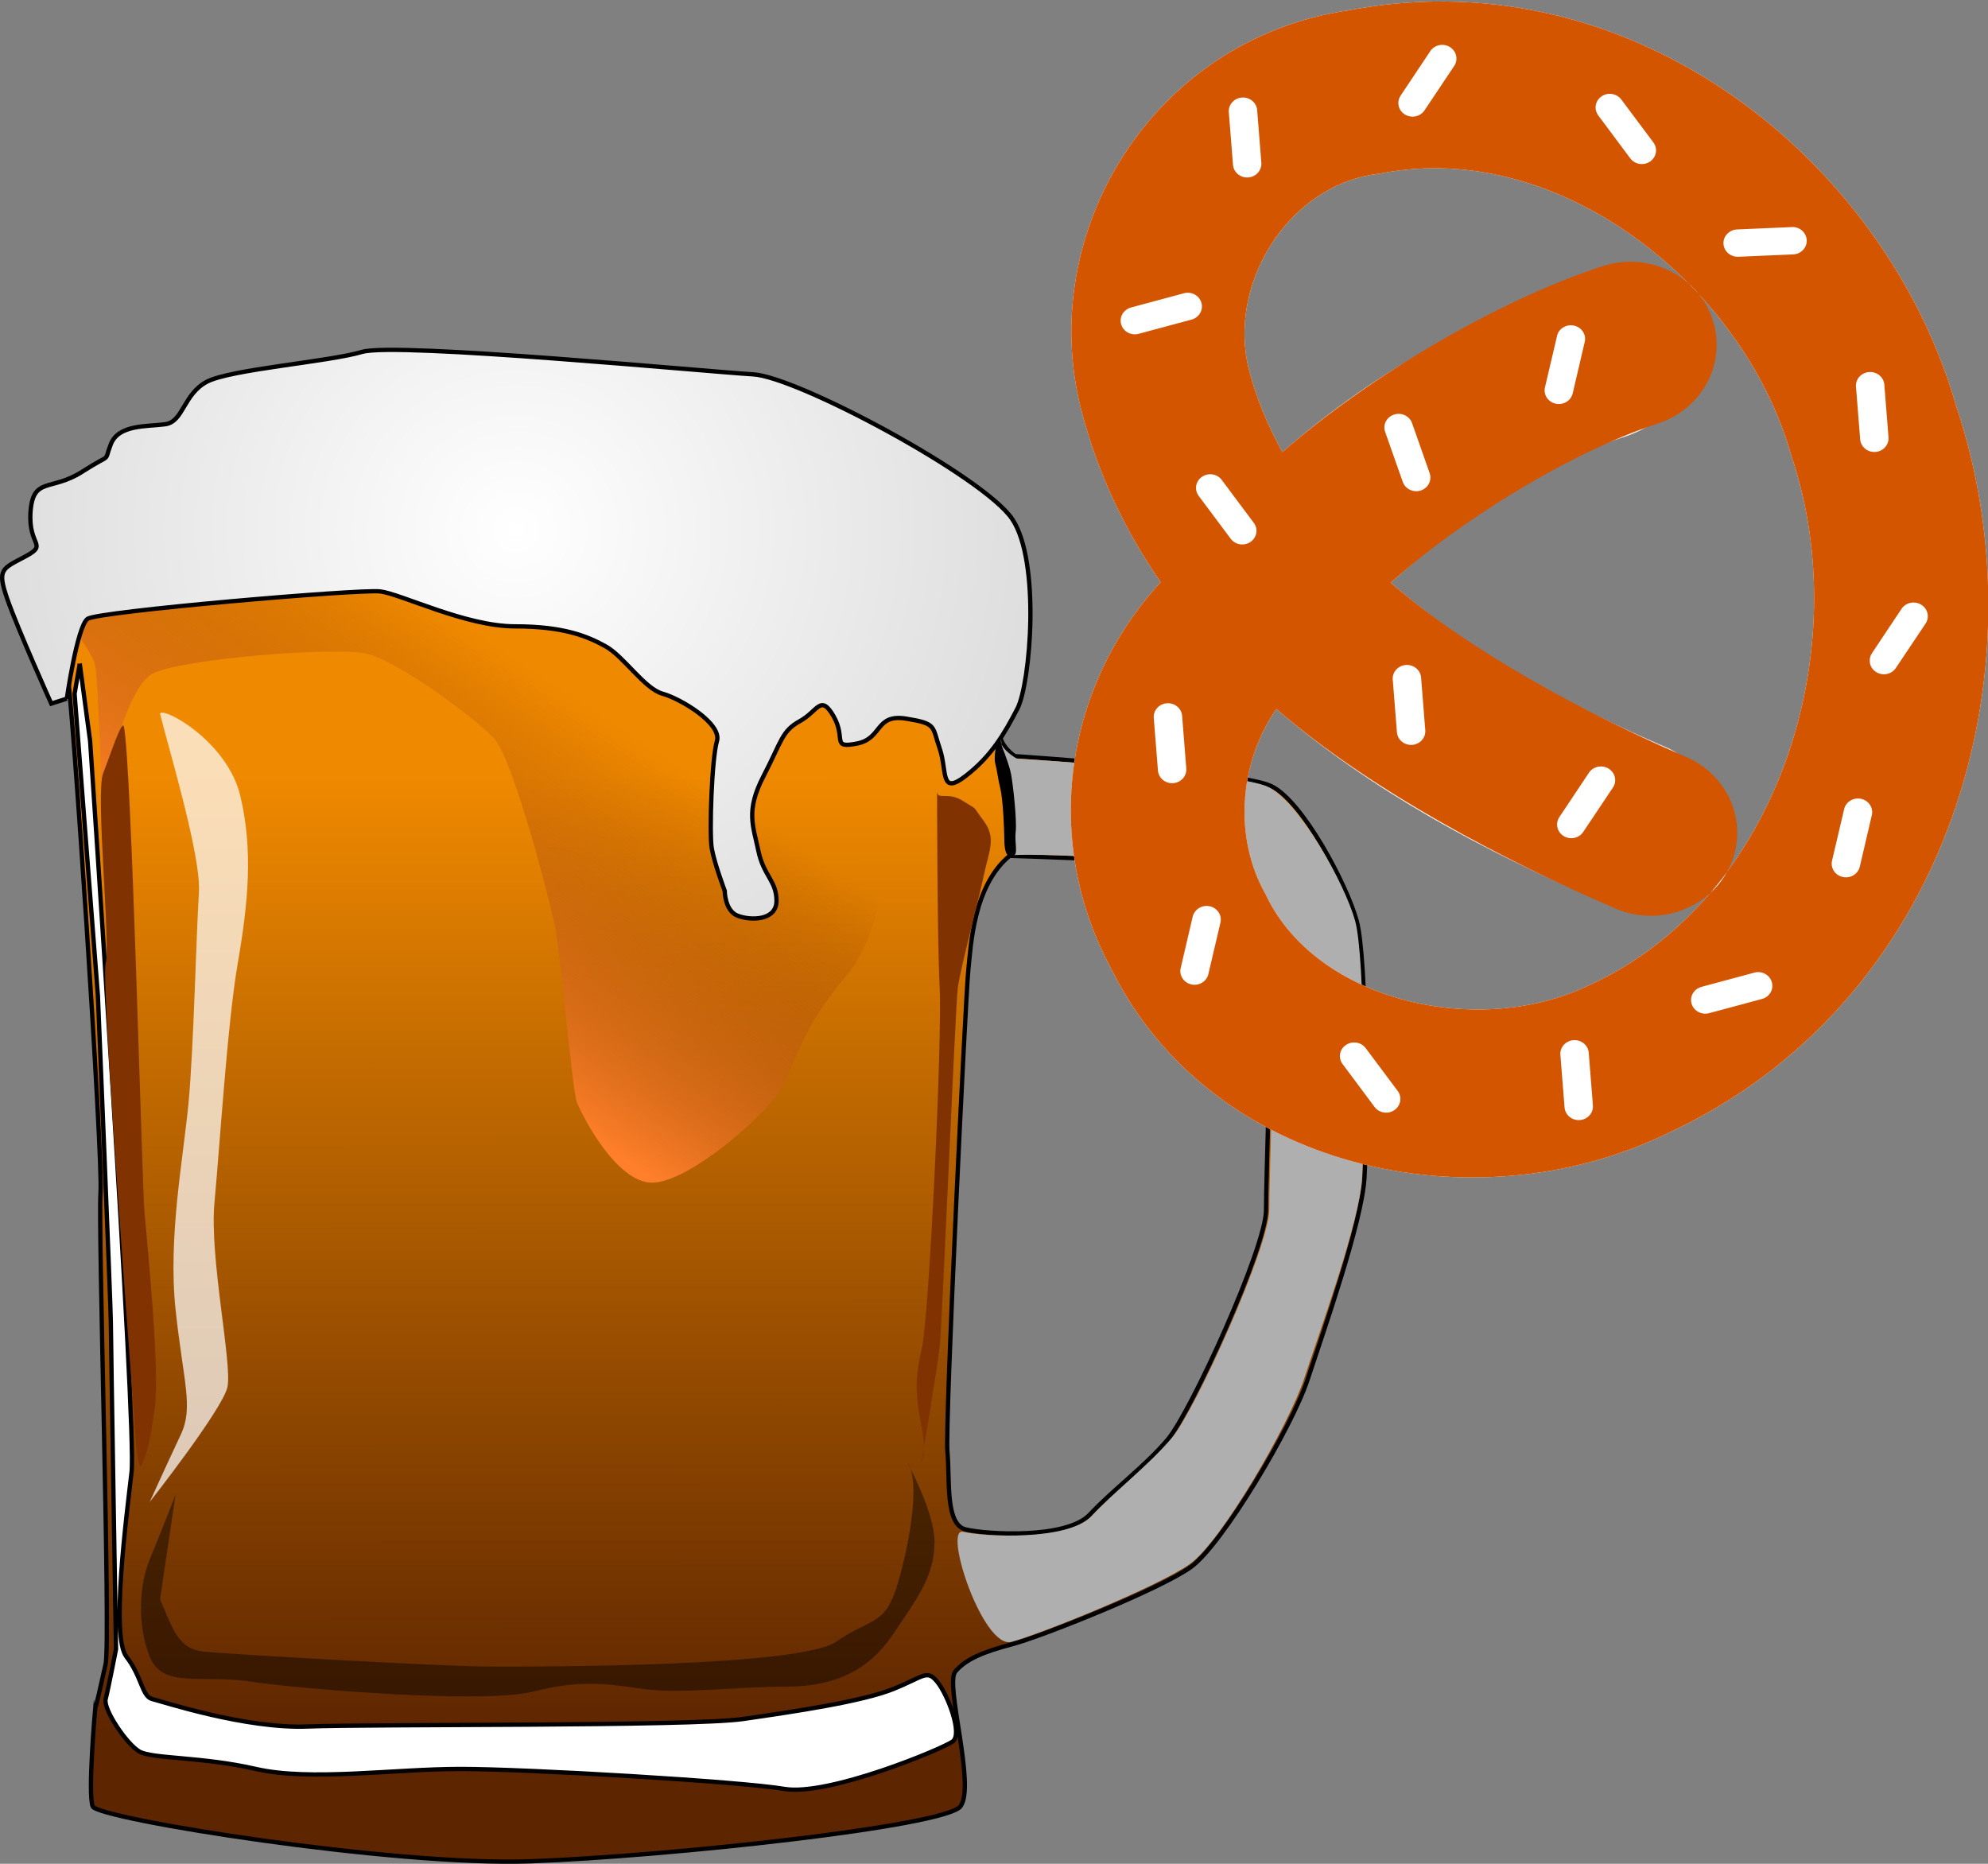
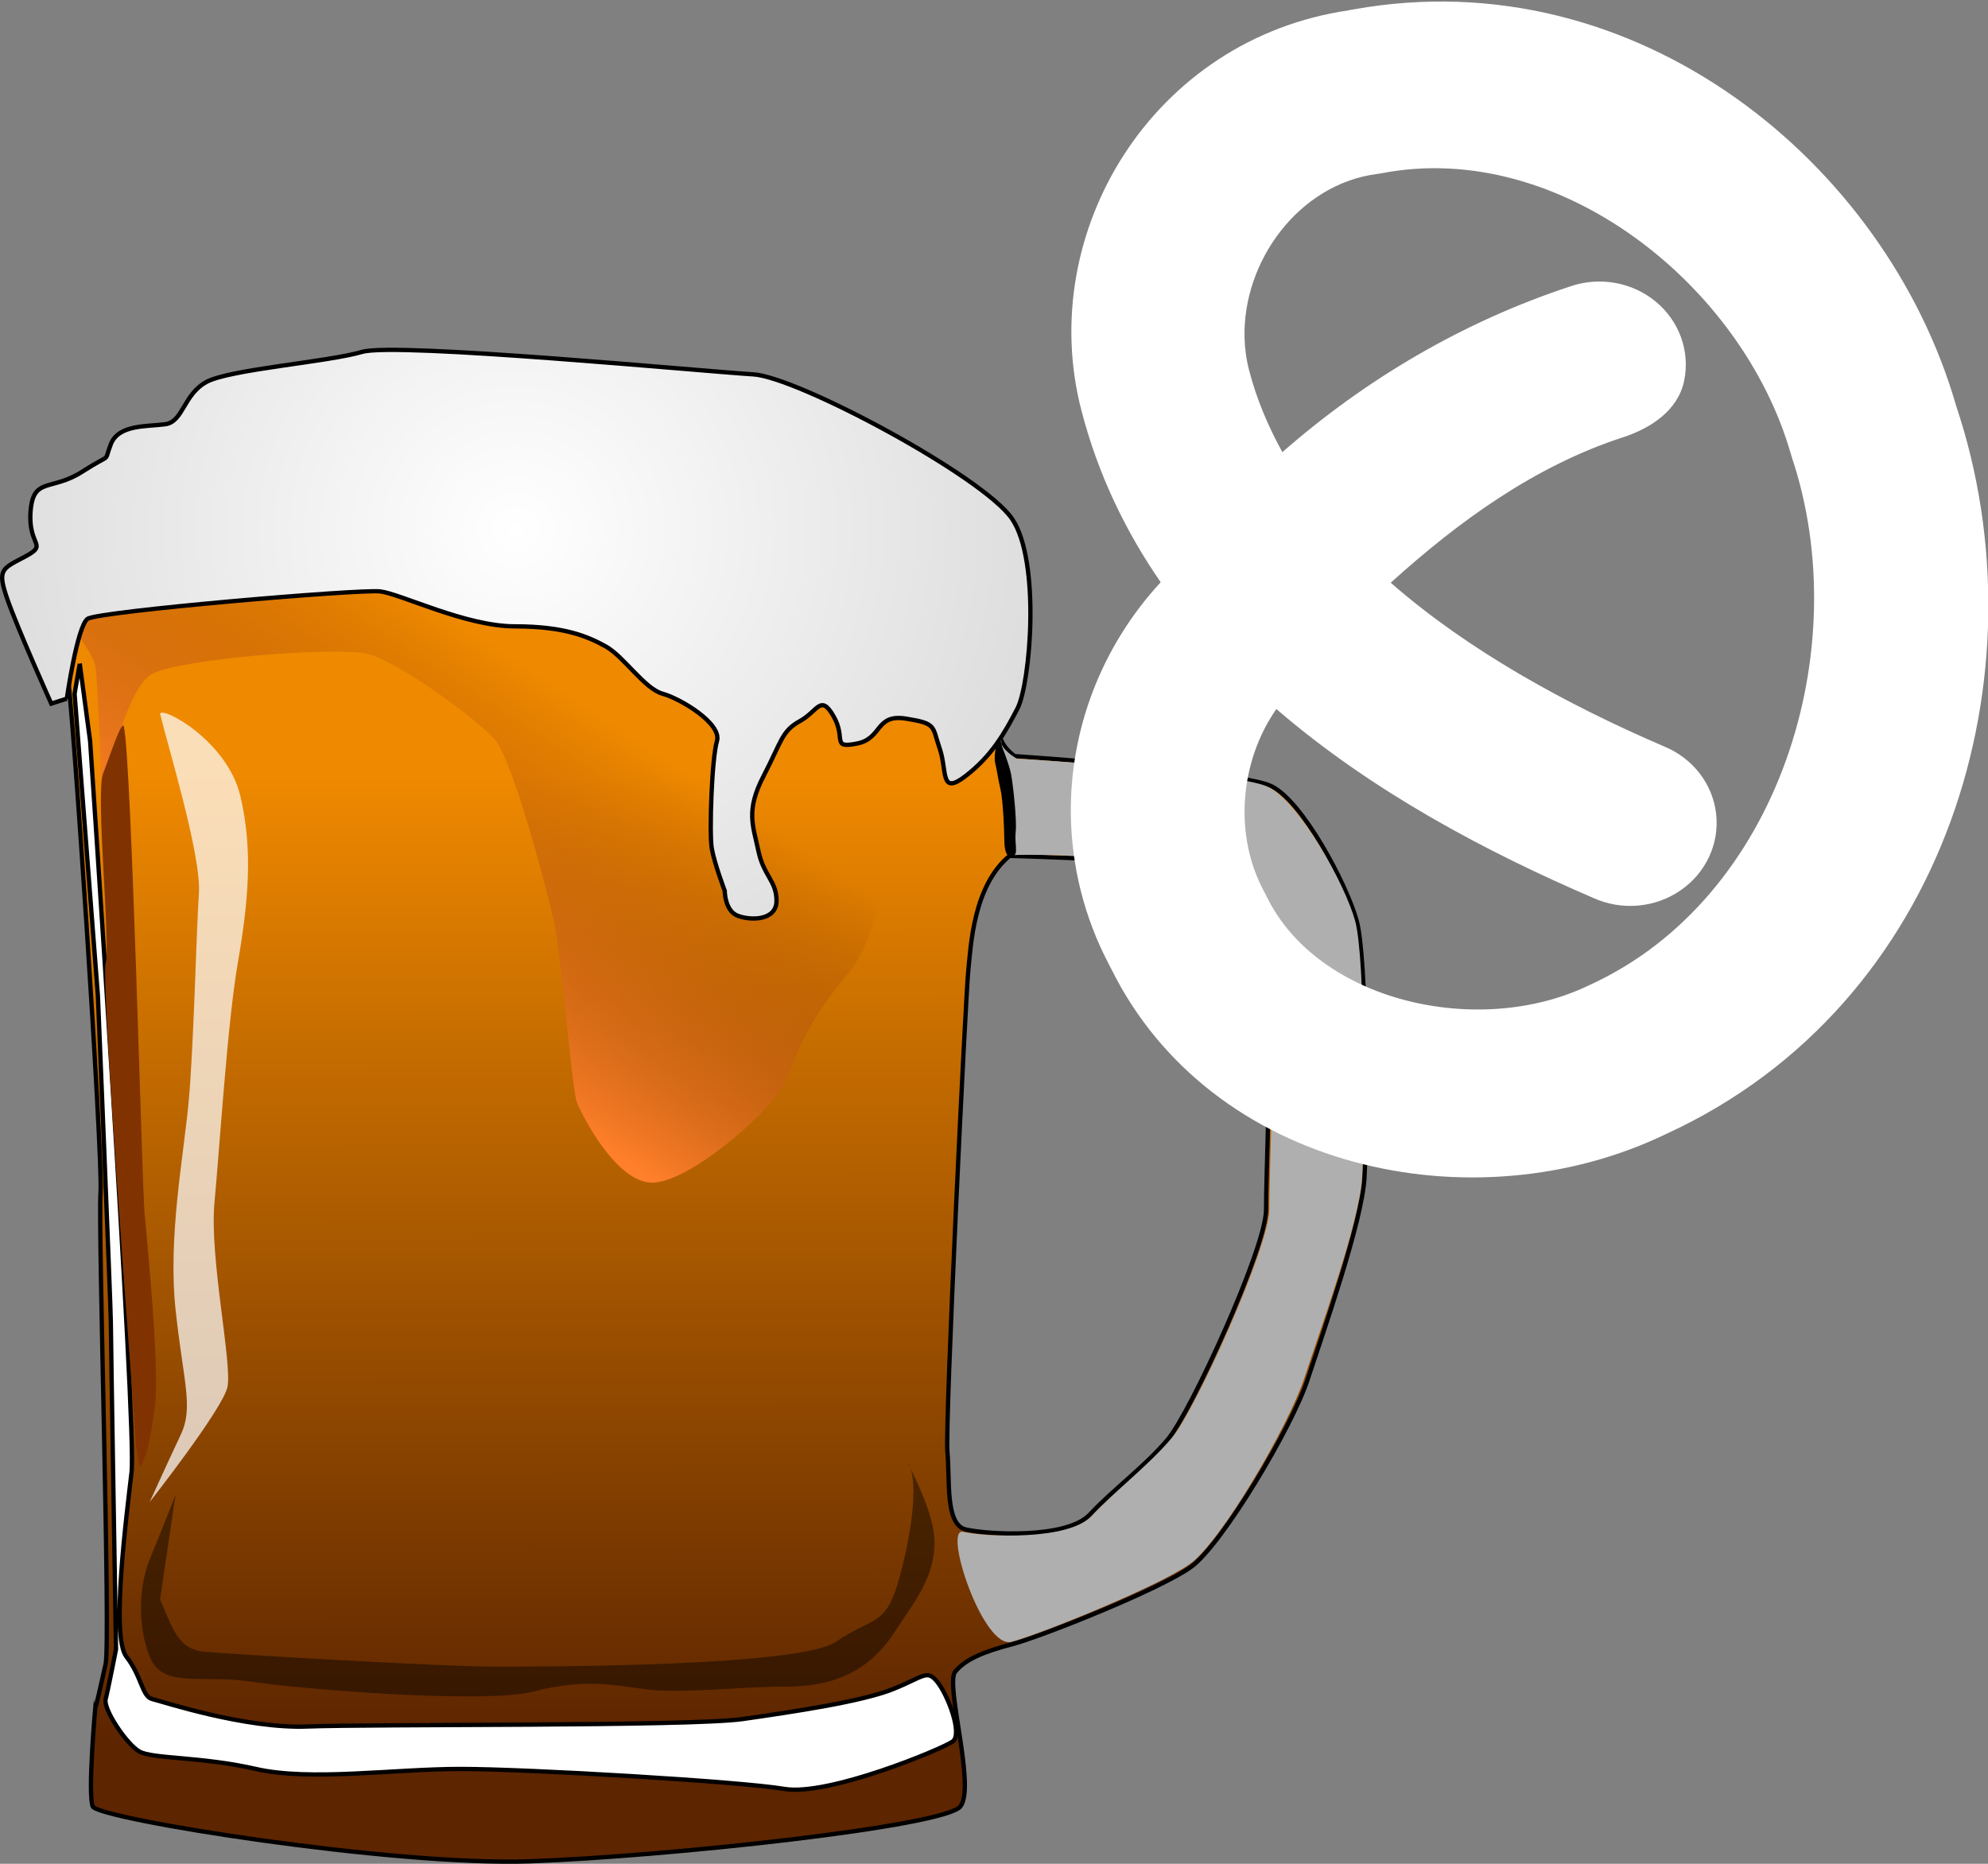
<svg xmlns="http://www.w3.org/2000/svg" xmlns:ns1="http://www.inkscape.org/namespaces/inkscape" xmlns:ns2="http://sodipodi.sourceforge.net/DTD/sodipodi-0.dtd" width="160" height="150" viewBox="0 0 160 150" id="svg2" version="1.1" ns1:version="0.92.2 (5c3e80d, 2017-08-06)" ns2:docname="03.svg">
  <rect x="0" y="0" width="160" height="150" fill="#808080" stroke="none" />
  <defs id="defs4">
    <linearGradient id="linearGradient4213" y2="349.41" gradientUnits="userSpaceOnUse" x2="122.01" y1="121.23" x1="121.87" ns1:collect="always" gradientTransform="matrix(0.353,0,0,0.34,-2.962,924.459)">
      <stop id="stop4209" style="stop-color:#ef8900" offset="0" />
      <stop id="stop4211" style="stop-color:#5d2500" offset="1" />
    </linearGradient>
    <linearGradient id="linearGradient4235" y2="117.64" gradientUnits="userSpaceOnUse" x2="160.42" y1="186.8" x1="113.13" ns1:collect="always" gradientTransform="matrix(0.353,0,0,0.34,-2.962,924.459)">
      <stop id="stop4231" style="stop-color:#ff7f2a" offset="0" />
      <stop id="stop4233" style="stop-color:#813300;stop-opacity:0" offset="1" />
    </linearGradient>
    <radialGradient id="radialGradient4221" gradientUnits="userSpaceOnUse" cy="45.06" cx="126.23" gradientTransform="matrix(0.619,2.144702e-8,0,0.6,-36.576,918.949)" r="117.84" ns1:collect="always">
      <stop id="stop4217" style="stop-color:#ffffff" offset="0" />
      <stop id="stop4219" style="stop-color:#c5c5c5" offset="1" />
    </radialGradient>
  </defs>
  <ns2:namedview id="base" pagecolor="#ffffff" bordercolor="#666666" borderopacity="1.0" ns1:pageopacity="0.0" ns1:pageshadow="2" ns1:zoom="2.1475606" ns1:cx="94.503997" ns1:cy="84.732035" ns1:document-units="px" ns1:current-layer="layer1" showgrid="true" units="px" ns1:window-width="1680" ns1:window-height="987" ns1:window-x="-8" ns1:window-y="-8" ns1:window-maximized="1" viewbox-height="16">
    <ns1:grid type="xygrid" id="grid4136" originx="0" originy="0" spacingx="1" spacingy="1" />
  </ns2:namedview>
  <g ns1:label="Layer 1" ns1:groupmode="layer" id="layer1" transform="translate(0,-903.362)">
    <path ns1:connector-curvature="0" style="fill:url(#linearGradient4213);stroke:#000000;stroke-width:0.346px" d="m 19.916,947.946 c -6.887,-0.01 -12.324,0.051 -12.872,0.202 -1.459,0.401 -2.711,1.804 -2.711,1.804 0,0 0.63,5.421 1.047,7.228 0.417,1.806 2.92,39.356 2.711,42.169 -0.208,2.812 0.824,36.137 0.408,37.944 -0.391,1.695 -0.779,3.563 -0.827,3.461 -0.012,0.129 -0.622,6.996 -0.209,7.992 0.417,1.002 24.183,4.816 35.232,4.415 11.048,-0.401 33.353,-2.809 34.601,-4.415 1.252,-1.606 -1.252,-9.842 -0.416,-10.848 0.832,-1.005 2.289,-1.607 4.584,-2.208 2.292,-0.601 11.888,-4.412 14.391,-6.219 2.5,-1.807 8.128,-11.245 9.377,-15.063 1.252,-3.814 4.376,-12.655 4.584,-16.268 0.208,-3.614 0.208,-17.664 -0.628,-20.677 -0.832,-3.009 -4.373,-9.632 -6.877,-10.834 -2.5,-1.206 -20.64,-2.411 -20.64,-2.411 0,0 -1.245,-0.812 -1.245,-2.017 0,-1.202 -24.392,-13.045 -30.021,-13.647 -3.516,-0.377 -19.014,-0.591 -30.491,-0.605 z m 61.339,24.295 c -0.208,0 15.848,0.407 18.348,1.409 2.504,1.005 2.296,7.424 2.504,11.038 0.208,3.614 -0.212,13.049 -0.212,16.058 0,3.013 -6.044,16.272 -7.92,18.479 -1.88,2.208 -4.373,4.011 -6.249,6.018 -1.876,2.007 -8.34,1.61 -10.008,1.209 -1.668,-0.401 -1.255,-4.021 -1.467,-6.229 -0.208,-2.208 1.467,-36.741 1.679,-38.748 0.208,-2.011 0.409,-6.827 3.325,-9.235 z" id="path4180" />
    <path ns1:connector-curvature="0" style="fill:url(#linearGradient4235);stroke-width:0.346" d="m 8.087,968.026 c 0,0 1.876,-9.236 4.169,-10.44 2.293,-1.205 14.801,-2.208 17.303,-1.606 2.502,0.602 8.755,5.22 10.215,6.826 1.459,1.606 4.169,11.846 4.795,14.656 0.625,2.811 1.459,13.652 1.876,14.656 0.417,1.004 3.127,6.425 6.045,6.425 2.919,0 9.173,-5.421 10.423,-7.63 1.251,-2.208 1.459,-4.618 5.212,-9.035 3.752,-4.417 2.919,-12.85 4.378,-14.656 1.459,-1.807 0.417,-3.012 2.085,-2.008 1.668,1.004 2.502,2.61 3.752,1.205 1.251,-1.405 -5.42,-11.645 -5.42,-11.645 l -62.538,-5.22 -5.002,3.815 c 0,0 2.085,2.409 2.293,3.614 0.208,1.205 0.625,11.243 0.417,11.042 z" id="path4189" />
    <path ns1:connector-curvature="0" style="fill:url(#radialGradient4221);stroke:#000000;stroke-width:0.346px" d="m 5.377,959.593 c 0,0 0.834,-5.822 1.668,-6.425 0.834,-0.602 21.889,-2.409 23.557,-2.208 1.668,0.201 6.879,2.811 10.84,2.811 3.961,0 5.837,0.803 7.296,1.606 1.459,0.803 3.127,3.413 4.586,3.815 1.459,0.402 4.795,2.409 4.378,3.815 -0.417,1.405 -0.625,7.429 -0.417,8.633 0.208,1.205 1.042,3.413 1.042,3.413 0,0 0,1.606 1.042,2.008 1.042,0.402 3.127,0.402 3.127,-1.205 0,-1.606 -1.042,-2.008 -1.459,-4.016 -0.417,-2.008 -1.042,-3.212 0.417,-6.023 1.459,-2.811 1.459,-3.614 2.919,-4.417 1.459,-0.803 1.668,-2.209 2.71,-0.402 1.042,1.807 -0.208,2.61 1.876,2.208 2.085,-0.402 1.459,-2.409 3.961,-2.008 2.502,0.402 2.085,0.602 2.71,2.409 0.625,1.807 0,3.815 2.085,2.208 2.085,-1.606 3.127,-3.413 4.169,-5.421 1.042,-2.008 1.876,-11.846 -0.417,-15.259 -2.293,-3.413 -17.303,-11.444 -20.847,-11.645 -3.544,-0.201 -28.768,-2.61 -31.478,-1.807 -2.71,0.803 -10.632,1.405 -12.508,2.409 -1.876,1.004 -1.876,3.212 -3.335,3.413 -1.459,0.201 -3.752,0 -4.378,1.606 -0.625,1.606 0.208,0.602 -2.293,2.208 -2.502,1.606 -3.961,0.402 -4.169,3.212 -0.208,2.811 1.459,2.61 -0.417,3.614 -1.876,1.004 -2.293,1.004 -1.459,3.413 0.834,2.409 3.544,8.432 3.544,8.432 l 1.251,-0.402 z" id="path4182" />
    <path ns1:connector-curvature="0" style="fill:#ffffff;stroke:#000000;stroke-width:0.346px" d="m 6.419,956.783 0.834,6.224 c 0,0 3.752,55.214 3.335,58.828 -0.417,3.614 -1.668,13.251 -0.417,14.857 1.251,1.606 1.251,3.212 2.085,3.413 0.834,0.201 7.505,2.409 12.508,2.208 5.003,-0.201 30.853,0 35.022,-0.602 4.169,-0.602 9.589,-1.405 12.091,-2.409 2.502,-1.004 2.71,-1.606 3.544,-0.602 0.834,1.004 2.085,4.216 1.251,4.819 -0.834,0.602 -10.006,4.417 -13.55,3.815 -3.544,-0.602 -20.638,-1.606 -26.058,-1.606 -5.42,0 -12.091,1.004 -16.469,0 -4.378,-1.004 -8.339,-0.803 -9.381,-1.405 -1.042,-0.602 -2.919,-3.413 -2.71,-4.216 0.208,-0.803 0.834,-4.016 0.834,-4.016 0,0 -0.417,-25.097 -0.417,-26.301 0,-1.205 -1.042,-26.301 -1.042,-26.301 l -1.876,-24.294 0.417,-2.409 z" id="path4184" />
-     <path ns1:connector-curvature="0" style="fill:#803300;stroke-width:0.346" d="m 75.42,967.021 c 0,0 0,11.846 0.208,15.861 0.208,4.016 -0.834,26.502 -1.459,29.112 -0.625,2.61 -0.417,4.016 0,6.224 0.417,2.208 0,2.811 0,2.811 0,0 1.251,-7.429 1.459,-9.236 0.208,-1.807 1.251,-27.305 1.459,-28.911 0.208,-1.606 1.668,-7.027 2.085,-9.035 0.417,-2.008 1.042,-3.012 0,-4.417 -1.042,-1.405 -0.417,-0.803 -1.668,-1.606 -1.251,-0.803 -2.085,0 -2.085,-0.803 z" id="path4191" />
    <path ns1:connector-curvature="0" style="fill:#803300;stroke-width:0.346" d="m 9.963,961.801 c 0.625,2.61 1.459,36.741 1.668,39.149 0.208,2.409 1.251,12.649 0.834,15.66 -0.417,3.012 -0.625,3.614 -1.042,4.618 -0.417,1.004 -0.625,-3.815 -0.625,-3.815 0,0 -2.71,-35.135 -2.293,-36.541 0.417,-1.405 -0.834,-13.652 -0.208,-15.259 0.625,-1.606 1.459,-4.216 1.668,-3.815 z" id="path4193" />
    <path ns1:connector-curvature="0" style="fill:#000000;fill-opacity:0.438;stroke-width:0.346" d="m 12.882,1032.074 c 1.042,2.409 1.459,4.015 3.544,4.216 2.085,0.201 19.179,1.205 23.348,1.205 4.169,0 24.599,0 27.518,-2.008 2.919,-2.008 3.961,-1.205 5.003,-4.819 1.042,-3.614 1.668,-8.031 0.834,-9.436 -0.834,-1.405 2.085,3.413 2.085,6.224 0,2.811 -1.459,4.618 -3.335,7.429 -1.876,2.811 -4.586,4.216 -8.547,4.216 -3.961,0 -8.547,0.602 -11.466,0.201 -2.919,-0.402 -5.003,-0.803 -8.964,0.201 -3.961,1.004 -18.762,-0.201 -22.723,-0.803 -3.961,-0.602 -7.088,0.602 -8.13,-2.008 -1.042,-2.61 -0.834,-5.822 0,-7.83 0.834,-2.008 2.085,-5.22 2.085,-5.22 l -1.251,8.432 z" id="path4195" />
    <path ns1:connector-curvature="0" style="fill:#ffffff;fill-opacity:0.715;stroke-width:0.346" d="m 12.882,960.799 c 0.625,2.61 3.335,11.444 3.127,14.456 -0.208,3.012 -0.417,12.448 -0.834,16.865 -0.417,4.417 -1.668,10.842 -1.042,16.664 0.625,5.822 1.459,7.83 0.417,10.039 -1.042,2.208 -2.502,5.421 -2.502,5.421 0,0 5.837,-7.429 6.254,-9.236 0.417,-1.807 -1.459,-10.44 -1.042,-14.857 0.417,-4.417 1.042,-14.456 1.876,-19.274 0.834,-4.819 1.251,-9.035 0.208,-13.452 -1.042,-4.417 -6.254,-7.228 -6.463,-6.626 z" id="path4197" />
    <path ns1:connector-curvature="0" d="m 80.551,962.986 c 0,-1.205 0.913,9.255 0.704,9.255 -0.013,-0.314 16.108,0.282 18.609,1.286 2.502,1.004 2.293,7.675 2.502,11.289 0.208,3.614 -0.209,12.858 -0.209,15.87 0,3.012 -5.982,16.207 -7.858,18.415 -1.876,2.208 -4.568,4.261 -6.444,6.269 -1.876,2.008 -8.664,1.674 -10.332,1.273 -1.668,-0.402 1.584,9.459 3.877,8.857 2.293,-0.602 11.891,-4.475 14.392,-6.282 2.502,-1.807 7.932,-11.12 9.183,-14.935 1.251,-3.815 4.441,-12.531 4.65,-16.145 0.208,-3.614 0.271,-17.663 -0.563,-20.675 -0.834,-3.012 -4.505,-9.569 -7.007,-10.774 -2.502,-1.205 -20.224,-2.271 -20.224,-2.271 0,0 -1.279,-0.729 -1.279,-1.431 z" style="fill:#afafaf;fill-opacity:1;stroke-width:0.346" ns2:nodetypes="ccsssssccssssscc" id="path4223" />
    <path ns1:connector-curvature="0" style="fill:#000000;stroke:#000000;stroke-width:0.346px" d="m 80.322,963.109 c 0,0 0.73,1.757 0.886,2.61 0.156,0.853 0.469,3.664 0.365,4.568 -0.104,0.903 0.208,1.807 -0.156,1.857 -0.365,0.05 -0.417,-0.753 -0.417,-1.355 0,-0.602 -0.104,-3.112 -0.313,-3.965 -0.208,-0.853 -0.261,-1.456 -0.417,-2.058 -0.156,-0.602 0.208,-1.757 0.052,-1.656 z" id="path4225" />
    <g id="g4184" transform="matrix(0,-0.199,0.207,0,129.939,1041.259)">
      <path ns2:nodetypes="scccccccccccssccccccccccccccsscccsscccs" ns1:connector-curvature="0" id="path7219" d="m 363.506,-211.374 c -20.777,0.256 -41.598,5.173 -60.832,14.935 -0.216,0.1 -0.418,0.216 -0.633,0.317 -0.284,0.146 -0.58,0.255 -0.863,0.403 v 0.029 c -81.294,38.604 -104.57,140.66 -66.789,215.876 52.473,109.814 186.724,147.358 294.319,112.686 98.661,-27.239 180.913,-124.362 160.482,-234.062 -0.127,-0.682 -0.21,-1.36 -0.345,-2.043 h -0.058 c -11.499,-76.23 -89.718,-121.985 -161.749,-104.053 -25.892,6.447 -48.955,17.161 -69.551,30.848 -26.284,-23.313 -60.016,-35.352 -93.982,-34.934 z m 192.884,67.537 c 30.876,-0.765 62.135,21.095 66.213,51.566 l 0.144,1.036 0.201,1.036 c 13.624,68.934 -45.366,139.927 -113.463,158.727 l -0.691,0.201 -0.691,0.201 C 430.503,93.937 329.812,64.046 294.732,-9.368 l -0.144,-0.288 -0.144,-0.317 C 272.941,-52.781 287.802,-115.619 330.788,-135.435 l 0.748,-0.345 0.748,-0.403 c 22.755,-11.898 52.583,-9.6 73.925,4.719 -33.371,37.135 -57.887,81.807 -76.457,123.333 -5.154,10.996 -3.973,23.917 3.091,33.796 7.063,9.878 18.908,15.176 30.98,13.855 12.072,-1.321 22.491,-9.055 27.25,-20.227 17.288,-38.661 39.117,-76.517 66.213,-106.298 24.935,26.536 46.977,55.799 58.587,89.646 3.761,11.525 11.139,22.048 23.026,24.433 11.887,2.385 24.136,-1.82 32.052,-11.003 7.915,-9.183 10.269,-21.918 6.158,-33.324 -14.367,-41.886 -37.688,-79.709 -67.019,-111.88 10.499,-5.565 21.51,-10.044 33.178,-12.949 4.315,-1.074 8.711,-1.646 13.122,-1.755 z" style="opacity:1;fill:#ffffff;fill-opacity:1;fill-rule:evenodd;stroke:none;stroke-width:72.954;stroke-linecap:round;stroke-linejoin:miter;stroke-miterlimit:4;stroke-dasharray:none;stroke-opacity:1" />
      <g transform="matrix(1.397,-0.244,0.244,1.397,-22.1,-388.117)" id="g3338" />
-       <path ns1:connector-curvature="0" ns2:nodetypes="ccsccccsccccccccssccsccsccsccccccssccsccsccsccsccsccsccccccsscccssccssccccccccccccccsccsccssccsccsccsccsccsccccccssccsccccssccsccccssccsccsccsccccsccsccsccccssccsccccssccccccssccsccsccsccccccssccsc" id="path7165" d="m 363.506,-211.374 c -20.777,0.256 -41.598,5.173 -60.832,14.935 -0.216,0.1 -0.418,0.216 -0.633,0.317 -0.284,0.146 -0.58,0.255 -0.863,0.403 v 0.029 C 219.884,-157.087 196.607,-55.031 234.389,20.185 286.862,129.999 421.113,167.543 528.708,132.871 627.368,105.632 709.621,8.509 689.19,-101.192 c -0.127,-0.682 -0.21,-1.36 -0.345,-2.043 h -0.058 c -11.499,-76.23 -89.718,-121.985 -161.749,-104.053 -25.892,6.447 -48.955,17.161 -69.551,30.848 -26.284,-23.313 -60.016,-35.352 -93.982,-34.934 z m 199.387,19.366 c 2.564,-0.18 4.98,1.456 5.698,4.029 l 5.698,20.373 c 0.038,0.119 0.086,0.253 0.115,0.374 0.72,2.968 -1.118,5.956 -4.086,6.676 -2.968,0.72 -5.956,-1.118 -6.676,-4.086 l -5.698,-20.373 c -0.82,-2.94 0.887,-5.971 3.827,-6.791 0.367,-0.103 0.756,-0.176 1.122,-0.201 z m -160.108,12.863 c 3.051,-0.127 5.628,2.243 5.755,5.295 0.127,3.051 -2.243,5.628 -5.295,5.755 l -21.093,1.611 c -3.043,0.23 -5.697,-2.05 -5.928,-5.093 -0.23,-3.043 2.05,-5.697 5.093,-5.928 l 21.093,-1.611 c 0.124,-0.014 0.249,-0.023 0.374,-0.029 z m -102.471,10.331 c 0.367,0.007 0.721,0.06 1.093,0.144 l 20.661,4.633 c 0.123,0.023 0.224,0.055 0.345,0.086 2.954,0.774 4.745,3.808 3.971,6.762 -0.774,2.954 -3.808,4.716 -6.762,3.942 l -20.632,-4.662 c -2.977,-0.672 -4.845,-3.613 -4.172,-6.59 0.588,-2.605 2.926,-4.369 5.496,-4.316 z m 195.33,6.1 c 1.775,0.011 3.516,0.887 4.575,2.475 1.694,2.541 1.016,5.96 -1.525,7.654 l -17.208,12.345 c -2.48,1.779 -5.905,1.214 -7.683,-1.266 -1.778,-2.48 -1.214,-5.933 1.266,-7.712 l 17.179,-12.345 c 0.099,-0.076 0.184,-0.132 0.288,-0.201 0.953,-0.635 2.043,-0.956 3.108,-0.95 z m 152.109,12.748 c 3.051,-0.127 5.628,2.243 5.755,5.295 0.127,3.051 -2.243,5.628 -5.295,5.755 l -21.093,1.611 c -3.043,0.23 -5.697,-2.05 -5.928,-5.093 -0.23,-3.043 2.05,-5.697 5.093,-5.928 l 21.093,-1.611 c 0.124,-0.014 0.249,-0.023 0.374,-0.029 z m -282.837,6.129 c 14.606,0.06 29.289,4.319 41.293,12.374 -33.371,37.135 -61.887,89.807 -80.457,131.333 -5.154,10.996 -3.984,23.904 3.079,33.783 7.063,9.878 18.92,15.191 30.992,13.87 12.072,-1.321 22.491,-9.057 27.251,-20.229 17.288,-38.661 43.117,-84.517 70.213,-114.298 24.935,26.536 52.676,69.717 64.285,103.564 3.761,11.525 13.436,20.118 25.323,22.503 11.887,2.385 24.141,-1.81 32.056,-10.992 7.916,-9.183 10.269,-21.917 6.158,-33.322 -14.367,-41.886 -45.688,-91.709 -75.019,-123.88 10.499,-5.565 21.51,-10.044 33.178,-12.949 4.315,-1.074 8.711,-1.646 13.122,-1.755 30.876,-0.765 62.135,21.095 66.213,51.566 l 0.144,1.036 0.201,1.036 c 13.624,68.934 -45.366,139.927 -113.463,158.727 l -0.691,0.201 -0.691,0.201 C 430.503,93.937 329.812,64.046 294.732,-9.368 l -0.144,-0.288 -0.144,-0.317 C 272.941,-52.781 287.802,-115.619 330.788,-135.435 l 0.748,-0.345 0.748,-0.403 c 9.955,-5.205 21.272,-7.701 32.632,-7.654 z m -98.874,37.063 c 1.703,0.073 3.355,0.946 4.374,2.475 1.694,2.541 1.016,5.989 -1.525,7.683 l -17.179,12.345 c -2.48,1.779 -5.933,1.185 -7.712,-1.295 -1.779,-2.48 -1.214,-5.933 1.266,-7.712 l 17.179,-12.316 c 0.099,-0.076 0.213,-0.161 0.317,-0.23 0.794,-0.529 1.673,-0.84 2.561,-0.921 0.244,-0.022 0.476,-0.039 0.719,-0.029 z m 254.061,17.294 c 2.357,0.023 4.523,1.566 5.237,3.942 0.879,2.925 -0.787,6.028 -3.712,6.906 l -20.028,6.762 c -2.892,0.977 -6.045,-0.561 -7.021,-3.453 -0.977,-2.892 0.59,-6.016 3.482,-6.993 l 20.028,-6.791 c 0.117,-0.044 0.226,-0.079 0.345,-0.115 0.548,-0.165 1.125,-0.264 1.669,-0.259 z m -101.837,3.252 c 3.051,-0.127 5.628,2.243 5.755,5.295 0.127,3.051 -2.243,5.628 -5.295,5.755 l -21.093,1.611 c -3.043,0.23 -5.697,-2.05 -5.928,-5.093 -0.23,-3.043 2.05,-5.697 5.093,-5.928 l 21.093,-1.611 c 0.124,-0.014 0.249,-0.023 0.374,-0.029 z m 232.911,2.187 c 1.064,-0.024 2.145,0.273 3.108,0.892 l 17.812,11.424 c 0.108,0.064 0.214,0.13 0.317,0.201 2.512,1.738 3.148,5.172 1.41,7.683 -1.738,2.512 -5.2,3.148 -7.712,1.41 l -17.783,-11.424 c -2.567,-1.65 -3.319,-5.087 -1.669,-7.654 1.031,-1.605 2.744,-2.492 4.518,-2.532 z m -115.995,56.861 c 0.367,0.007 0.721,0.06 1.093,0.144 l 20.632,4.662 c 0.123,0.023 0.253,0.026 0.374,0.058 2.954,0.774 4.716,3.808 3.942,6.762 -0.774,2.954 -3.779,4.716 -6.734,3.942 l -20.632,-4.633 c -2.977,-0.672 -4.845,-3.641 -4.172,-6.618 0.588,-2.605 2.926,-4.369 5.496,-4.316 z m -175.82,4.863 c 1.064,-0.024 2.145,0.244 3.108,0.863 l 17.812,11.424 c 0.108,0.064 0.214,0.13 0.317,0.201 2.512,1.738 3.119,5.2 1.381,7.712 -1.738,2.512 -5.172,3.148 -7.683,1.41 l -17.812,-11.453 c -2.567,-1.65 -3.291,-5.058 -1.64,-7.626 1.031,-1.605 2.744,-2.492 4.518,-2.532 z m -92.831,1.266 c 3.051,-0.127 5.628,2.243 5.755,5.295 0.127,3.051 -2.243,5.628 -5.295,5.755 l -21.093,1.611 c -3.043,0.23 -5.697,-2.05 -5.928,-5.093 -0.23,-3.043 2.05,-5.697 5.093,-5.928 l 21.093,-1.611 c 0.124,-0.014 0.249,-0.023 0.374,-0.029 z m 382.977,13.697 c 1.775,0.011 3.516,0.887 4.575,2.475 1.694,2.541 0.987,5.96 -1.554,7.654 L 635.351,15.12 c -2.48,1.779 -5.933,1.214 -7.712,-1.266 -1.779,-2.48 -1.214,-5.933 1.266,-7.712 l 17.208,-12.345 c 0.099,-0.076 0.184,-0.132 0.288,-0.201 0.953,-0.635 2.043,-0.956 3.108,-0.95 z M 288.689,29.767 c 2.355,0.069 4.484,1.669 5.151,4.057 l 5.698,20.373 c 0.038,0.119 0.086,0.224 0.115,0.345 0.72,2.968 -1.118,5.956 -4.086,6.676 -2.968,0.72 -5.956,-1.09 -6.676,-4.057 l -5.698,-20.373 c -0.82,-2.94 0.916,-6 3.856,-6.82 0.551,-0.154 1.097,-0.217 1.64,-0.201 z m 305.714,12.604 c 3.049,-0.135 5.62,2.246 5.755,5.295 l 0.95,21.121 c 0.01,0.125 0.027,0.249 0.029,0.374 0.032,3.054 -2.442,5.551 -5.496,5.582 -3.054,0.032 -5.551,-2.414 -5.582,-5.467 l -0.95,-21.121 c -0.135,-3.049 2.246,-5.649 5.295,-5.784 z m -250.637,42.07 c 0.367,0.007 0.75,0.06 1.122,0.144 l 20.632,4.662 c 0.123,0.023 0.253,0.055 0.374,0.086 2.954,0.774 4.716,3.779 3.942,6.734 -0.774,2.954 -3.808,4.716 -6.762,3.942 l -20.632,-4.633 c -2.977,-0.673 -4.845,-3.641 -4.172,-6.618 0.588,-2.605 2.926,-4.369 5.496,-4.316 z m 192.97,9.438 c 3.051,-0.127 5.628,2.243 5.755,5.295 0.127,3.051 -2.243,5.628 -5.295,5.755 l -21.093,1.611 c -3.043,0.23 -5.697,-2.05 -5.928,-5.093 -0.23,-3.043 2.05,-5.697 5.093,-5.928 l 21.093,-1.611 c 0.124,-0.014 0.249,-0.023 0.374,-0.029 z m -111.074,5.352 c 1.064,-0.024 2.145,0.244 3.108,0.863 l 17.812,11.424 c 0.108,0.064 0.214,0.13 0.317,0.201 2.512,1.738 3.119,5.2 1.381,7.712 -1.738,2.512 -5.172,3.148 -7.683,1.41 l -17.812,-11.453 c -2.567,-1.65 -3.291,-5.058 -1.64,-7.626 1.031,-1.605 2.744,-2.492 4.518,-2.532 z" style="fill:#d45500;fill-opacity:1;fill-rule:evenodd;stroke:none;stroke-width:72.954;stroke-linecap:round;stroke-linejoin:miter;stroke-miterlimit:4;stroke-dasharray:none;stroke-opacity:1" />
    </g>
  </g>
</svg>